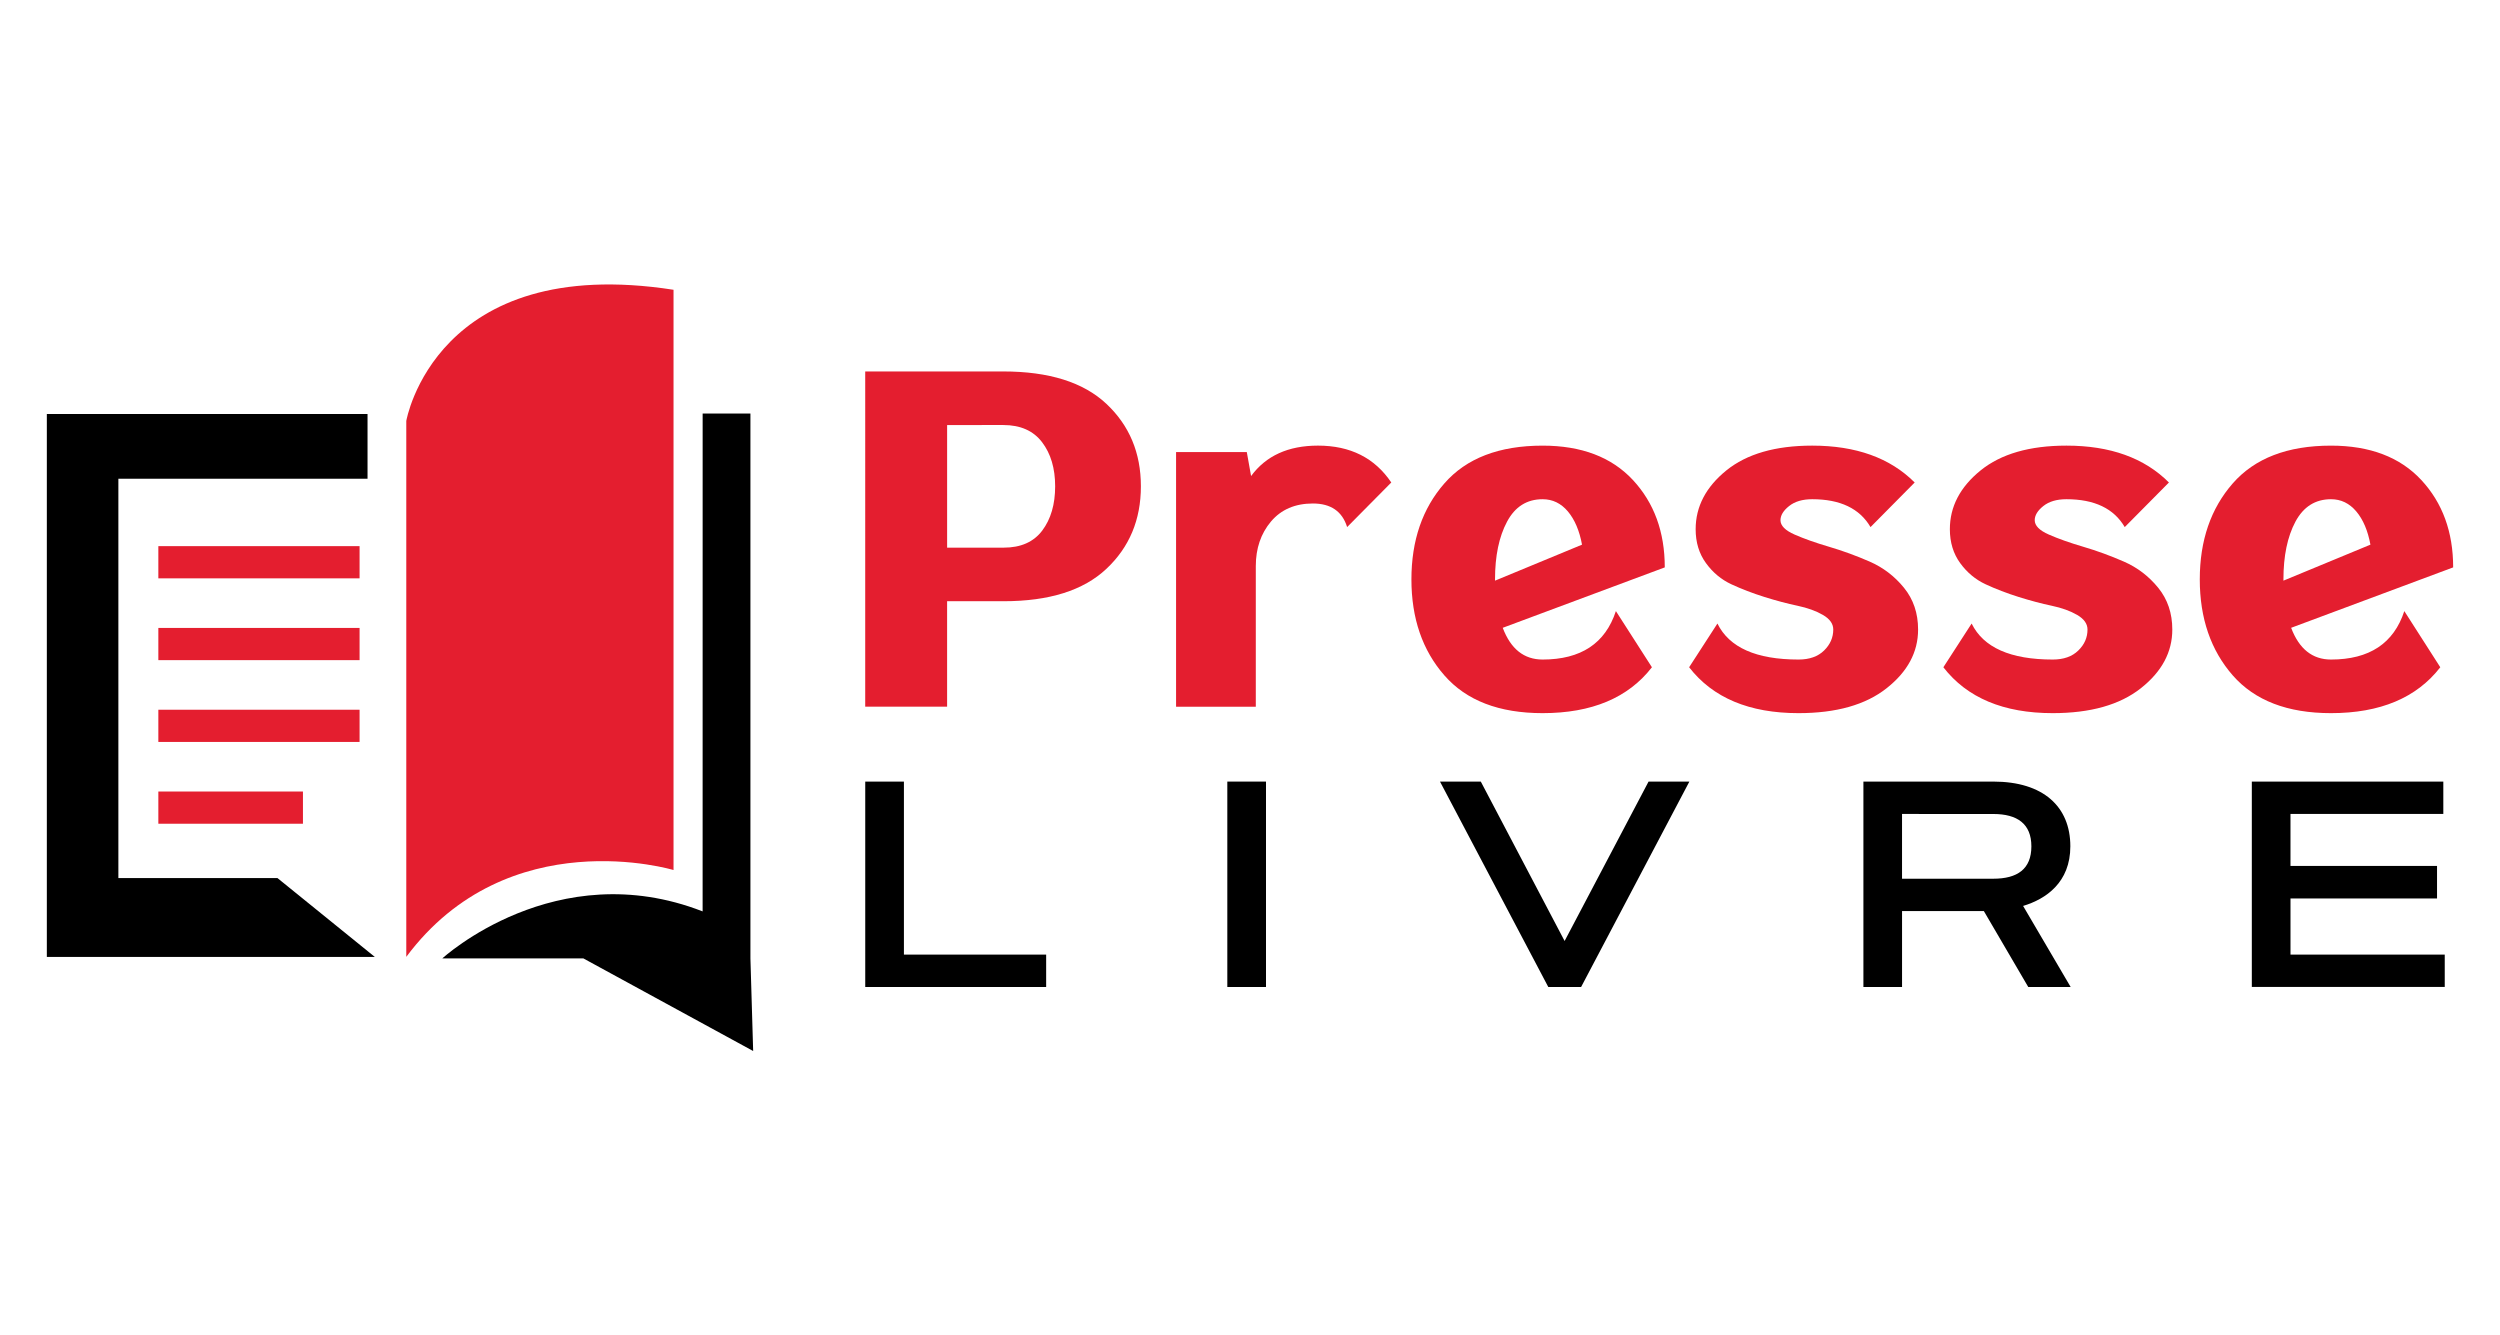
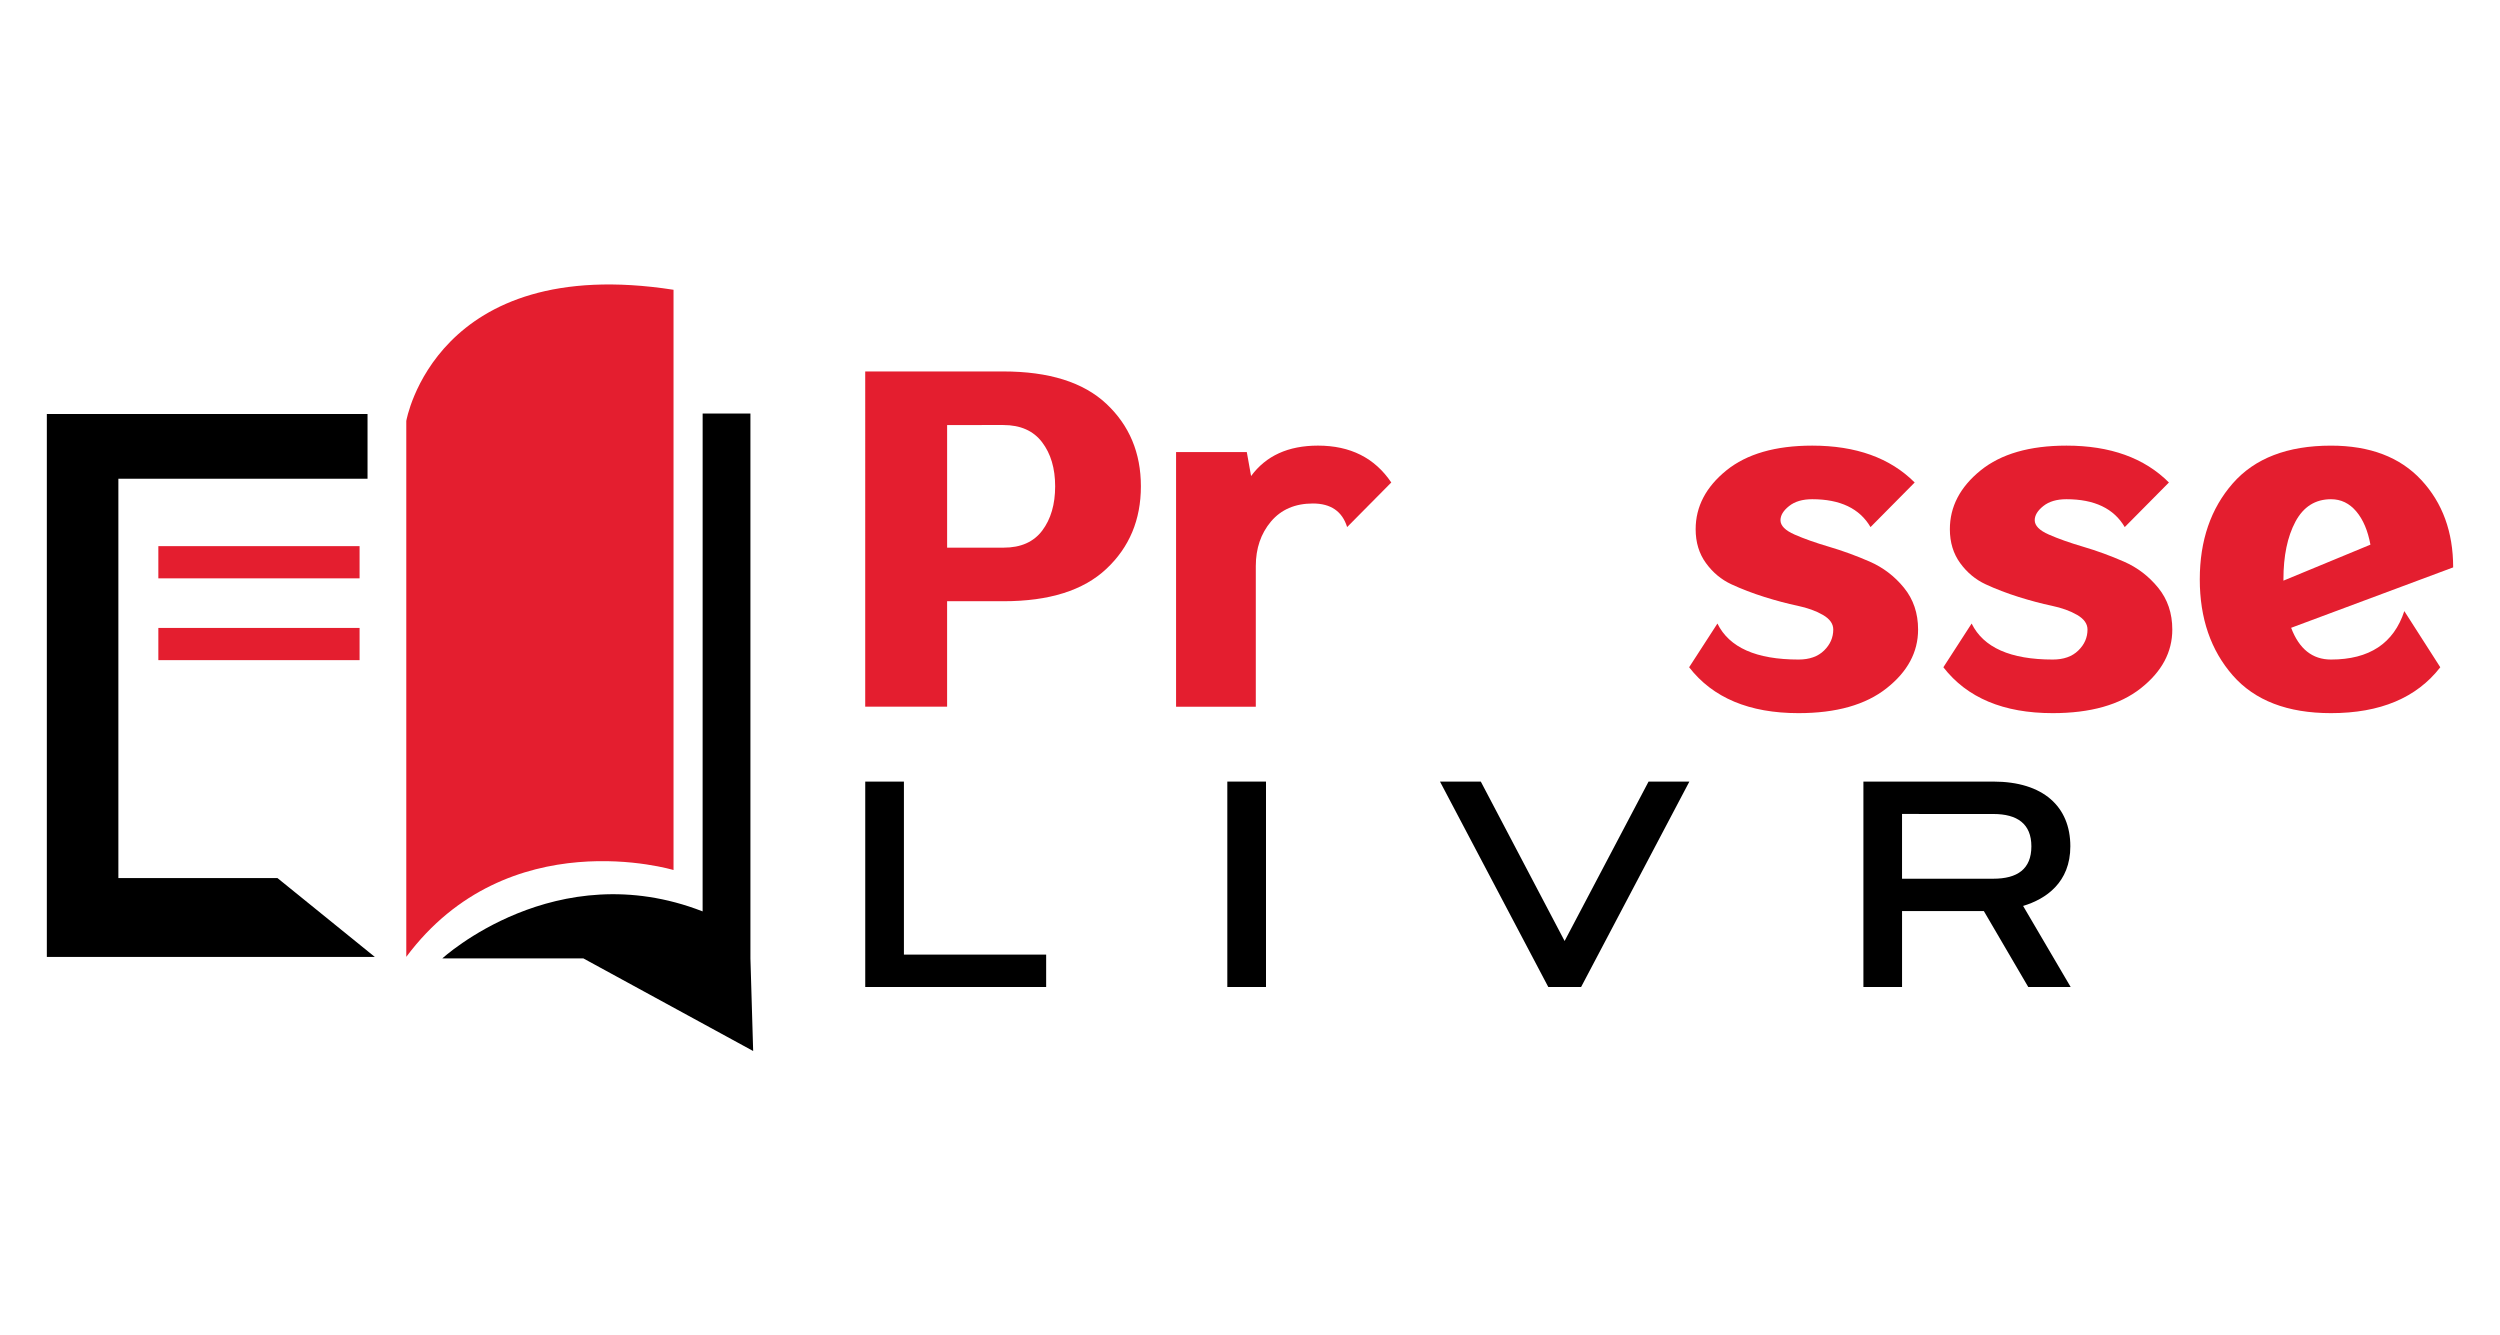
<svg xmlns="http://www.w3.org/2000/svg" version="1.1" id="Calque_1" x="0px" y="0px" width="175.5px" height="93.749px" viewBox="0 -25.917 175.5 93.749" enable-background="new 0 -25.917 175.5 93.749" xml:space="preserve">
  <g>
    <g>
      <polygon points="26.313,41.26 3.288,41.26 3.288,3.147 25.801,3.147 25.801,7.69 8.31,7.69 8.31,35.723 19.477,35.723   " />
      <path fill="#E41E2F" d="M28.521,3.635c0,0,2.024-11.805,18.761-9.21c0,19.458,0,40.734,0,40.734s-11.608-3.504-18.761,6.096    C28.521,27.894,28.521,3.635,28.521,3.635z" />
      <path d="M49.326,3.115h3.354v38.249l0.192,6.5l-11.917-6.5H31.05c0,0,7.964-7.322,18.274-3.301    C49.326,28.982,49.326,3.115,49.326,3.115z" />
    </g>
    <g>
      <rect x="11.116" y="12.422" fill="#E41E2F" width="14.126" height="2.261" />
    </g>
    <g>
      <rect x="11.116" y="18.164" fill="#E41E2F" width="14.126" height="2.261" />
    </g>
    <g>
-       <rect x="11.116" y="23.906" fill="#E41E2F" width="14.126" height="2.261" />
-     </g>
+       </g>
    <g>
-       <rect x="11.116" y="29.648" fill="#E41E2F" width="10.151" height="2.261" />
-     </g>
+       </g>
    <g>
      <path fill="#E41E2F" d="M66.488,0.159h3.942c3.21,0,5.623,0.758,7.237,2.271c1.615,1.516,2.424,3.446,2.424,5.793    c0,2.348-0.809,4.279-2.424,5.794c-1.614,1.516-4.019,2.272-7.207,2.272h-3.973v7.404h-5.749V0.159h3.822H66.488z M66.488,3.921    v8.607h3.973c1.203,0,2.106-0.401,2.709-1.204c0.6-0.803,0.902-1.836,0.902-3.101c0-1.264-0.307-2.296-0.919-3.099    c-0.611-0.803-1.52-1.204-2.723-1.204L66.488,3.921L66.488,3.921z" />
      <path fill="#E41E2F" d="M82.56,5.817h4.965l0.301,1.685c1.045-1.424,2.608-2.137,4.696-2.137c2.268,0,3.982,0.862,5.146,2.588    l-3.1,3.131c-0.342-1.104-1.145-1.656-2.406-1.656c-1.244,0-2.225,0.422-2.938,1.264c-0.711,0.844-1.067,1.887-1.067,3.131v9.872    H82.56V5.817z" />
-       <path fill="#E41E2F" d="M105.492,18.155c0.561,1.486,1.492,2.228,2.799,2.228c2.688,0,4.402-1.133,5.145-3.401l2.529,3.943    c-1.666,2.147-4.223,3.221-7.676,3.221c-3.051,0-5.348-0.883-6.891-2.648c-1.547-1.766-2.316-4.013-2.316-6.742    s0.77-4.976,2.316-6.74c1.543-1.766,3.84-2.649,6.891-2.649c2.729,0,4.84,0.803,6.336,2.407c1.494,1.606,2.242,3.652,2.242,6.14    L105.492,18.155z M104.951,14.845l6.107-2.527c-0.182-0.982-0.512-1.76-0.992-2.332c-0.482-0.572-1.074-0.858-1.775-0.858    c-1.105,0-1.938,0.527-2.498,1.58c-0.563,1.054-0.842,2.403-0.842,4.048V14.845z" />
      <path fill="#E41E2F" d="M126.258,20.383c0.764,0,1.359-0.211,1.791-0.632c0.43-0.421,0.646-0.913,0.646-1.475    c0-0.401-0.24-0.742-0.723-1.023c-0.48-0.28-1.08-0.497-1.791-0.647c-0.713-0.149-1.484-0.355-2.318-0.616    c-0.832-0.261-1.604-0.558-2.316-0.888c-0.713-0.331-1.309-0.828-1.789-1.49c-0.482-0.662-0.723-1.454-0.723-2.378    c0-1.584,0.717-2.958,2.15-4.123c1.436-1.163,3.447-1.745,6.033-1.745c3.07,0,5.469,0.862,7.193,2.588l-3.1,3.131    c-0.762-1.305-2.127-1.957-4.094-1.957c-0.682,0-1.223,0.161-1.625,0.482c-0.402,0.32-0.602,0.651-0.602,0.993    c0,0.381,0.332,0.717,0.992,1.007c0.662,0.291,1.471,0.578,2.424,0.858c0.951,0.281,1.9,0.627,2.844,1.039    c0.941,0.411,1.746,1.022,2.408,1.835c0.662,0.813,0.992,1.791,0.992,2.935c0,1.585-0.736,2.96-2.213,4.123    c-1.475,1.165-3.535,1.746-6.184,1.746c-3.451,0-6.01-1.073-7.676-3.221l1.986-3.069C121.393,19.54,123.289,20.383,126.258,20.383    z" />
      <path fill="#E41E2F" d="M144.104,20.383c0.764,0,1.359-0.211,1.791-0.632c0.434-0.421,0.648-0.913,0.648-1.475    c0-0.401-0.242-0.742-0.723-1.023c-0.482-0.28-1.078-0.497-1.793-0.647c-0.711-0.149-1.482-0.355-2.316-0.616    c-0.832-0.261-1.604-0.558-2.316-0.888c-0.713-0.331-1.309-0.828-1.791-1.49c-0.48-0.662-0.723-1.454-0.723-2.378    c0-1.584,0.717-2.958,2.152-4.123c1.434-1.163,3.445-1.745,6.033-1.745c3.07,0,5.469,0.862,7.193,2.588l-3.102,3.131    c-0.762-1.305-2.125-1.957-4.094-1.957c-0.682,0-1.223,0.161-1.625,0.482c-0.4,0.32-0.6,0.651-0.6,0.993    c0,0.381,0.33,0.717,0.992,1.007c0.662,0.291,1.469,0.578,2.422,0.858c0.953,0.281,1.9,0.627,2.844,1.039    c0.943,0.411,1.746,1.022,2.408,1.835c0.662,0.813,0.992,1.791,0.992,2.935c0,1.585-0.736,2.96-2.211,4.123    c-1.475,1.165-3.537,1.746-6.186,1.746c-3.451,0-6.01-1.073-7.674-3.221l1.984-3.069C139.238,19.54,141.135,20.383,144.104,20.383    z" />
-       <path fill="#E41E2F" d="M160.838,18.155c0.561,1.486,1.494,2.228,2.799,2.228c2.688,0,4.404-1.133,5.146-3.401l2.525,3.943    c-1.664,2.147-4.223,3.221-7.674,3.221c-3.049,0-5.346-0.883-6.893-2.648c-1.545-1.766-2.316-4.013-2.316-6.742    s0.771-4.976,2.316-6.74c1.547-1.766,3.844-2.649,6.893-2.649c2.729,0,4.842,0.803,6.336,2.407    c1.494,1.606,2.242,3.652,2.242,6.14L160.838,18.155z M160.297,14.845l6.107-2.527c-0.182-0.982-0.51-1.76-0.992-2.332    c-0.482-0.572-1.074-0.858-1.775-0.858c-1.104,0-1.936,0.527-2.5,1.58c-0.561,1.054-0.84,2.403-0.84,4.048V14.845z" />
+       <path fill="#E41E2F" d="M160.838,18.155c0.561,1.486,1.494,2.228,2.799,2.228c2.688,0,4.404-1.133,5.146-3.401l2.525,3.943    c-1.664,2.147-4.223,3.221-7.674,3.221c-3.049,0-5.346-0.883-6.893-2.648c-1.545-1.766-2.316-4.013-2.316-6.742    s0.771-4.976,2.316-6.74c1.547-1.766,3.844-2.649,6.893-2.649c2.729,0,4.842,0.803,6.336,2.407    c1.494,1.606,2.242,3.652,2.242,6.14L160.838,18.155M160.297,14.845l6.107-2.527c-0.182-0.982-0.51-1.76-0.992-2.332    c-0.482-0.572-1.074-0.858-1.775-0.858c-1.104,0-1.936,0.527-2.5,1.58c-0.561,1.054-0.84,2.403-0.84,4.048V14.845z" />
    </g>
    <g>
      <path d="M63.455,41.097h9.985v2.272h-12.7V28.95h2.715V41.097z" />
      <path d="M86.158,28.95h2.715V43.37h-2.715V28.95z" />
      <path d="M115.729,28.95h2.865l-7.6,14.419h-2.305l-7.602-14.419h2.865l5.883,11.191L115.729,28.95z" />
      <path d="M130.811,43.37V28.95h9.119c3.51,0,5.408,1.761,5.408,4.544c0,2.534-1.707,3.701-3.316,4.185l3.338,5.69h-2.977    l-3.117-5.33h-5.742v5.33H130.811z M133.523,31.223v4.546h6.406c1.689,0,2.674-0.675,2.674-2.272c0-1.578-0.984-2.272-2.674-2.272    L133.523,31.223L133.523,31.223z" />
-       <path d="M171.08,34.874v2.281h-10.287v3.941h10.828v2.271h-13.543V28.95h13.443v2.272h-10.729v3.649h10.287V34.874z" />
    </g>
  </g>
</svg>